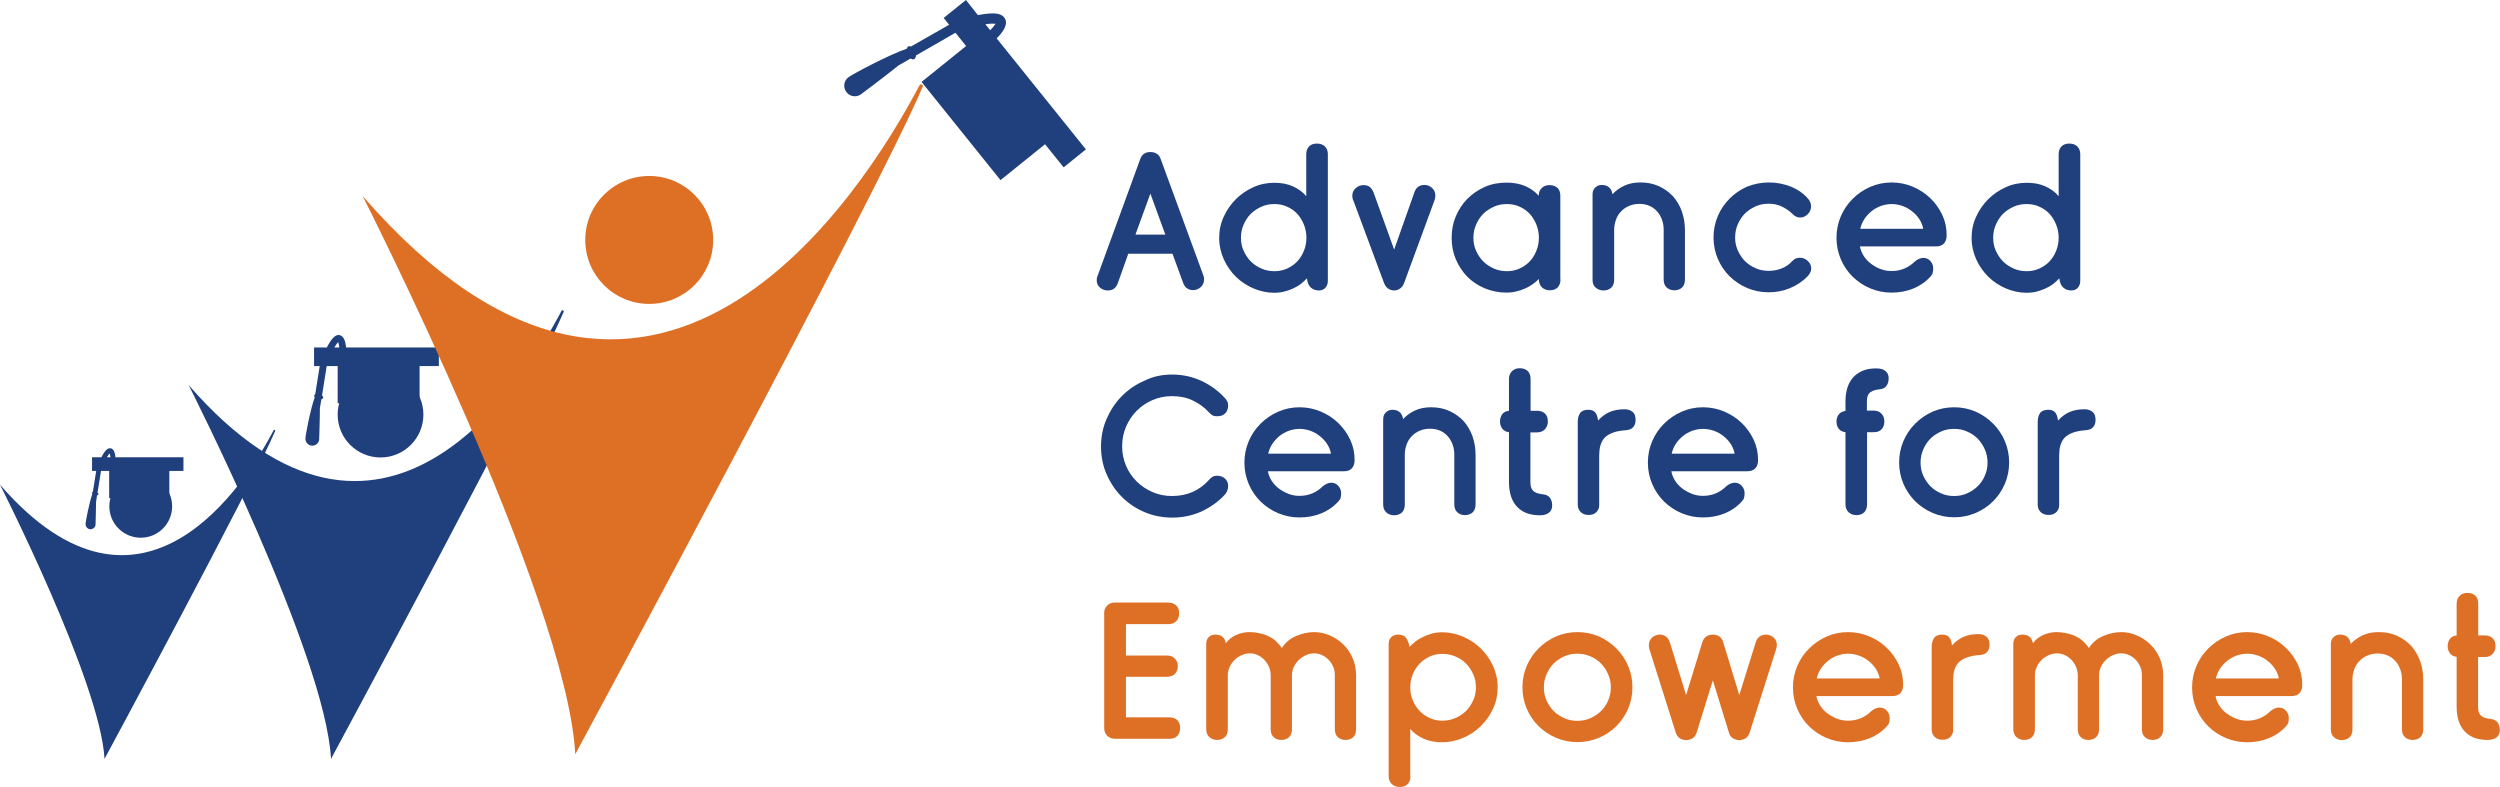
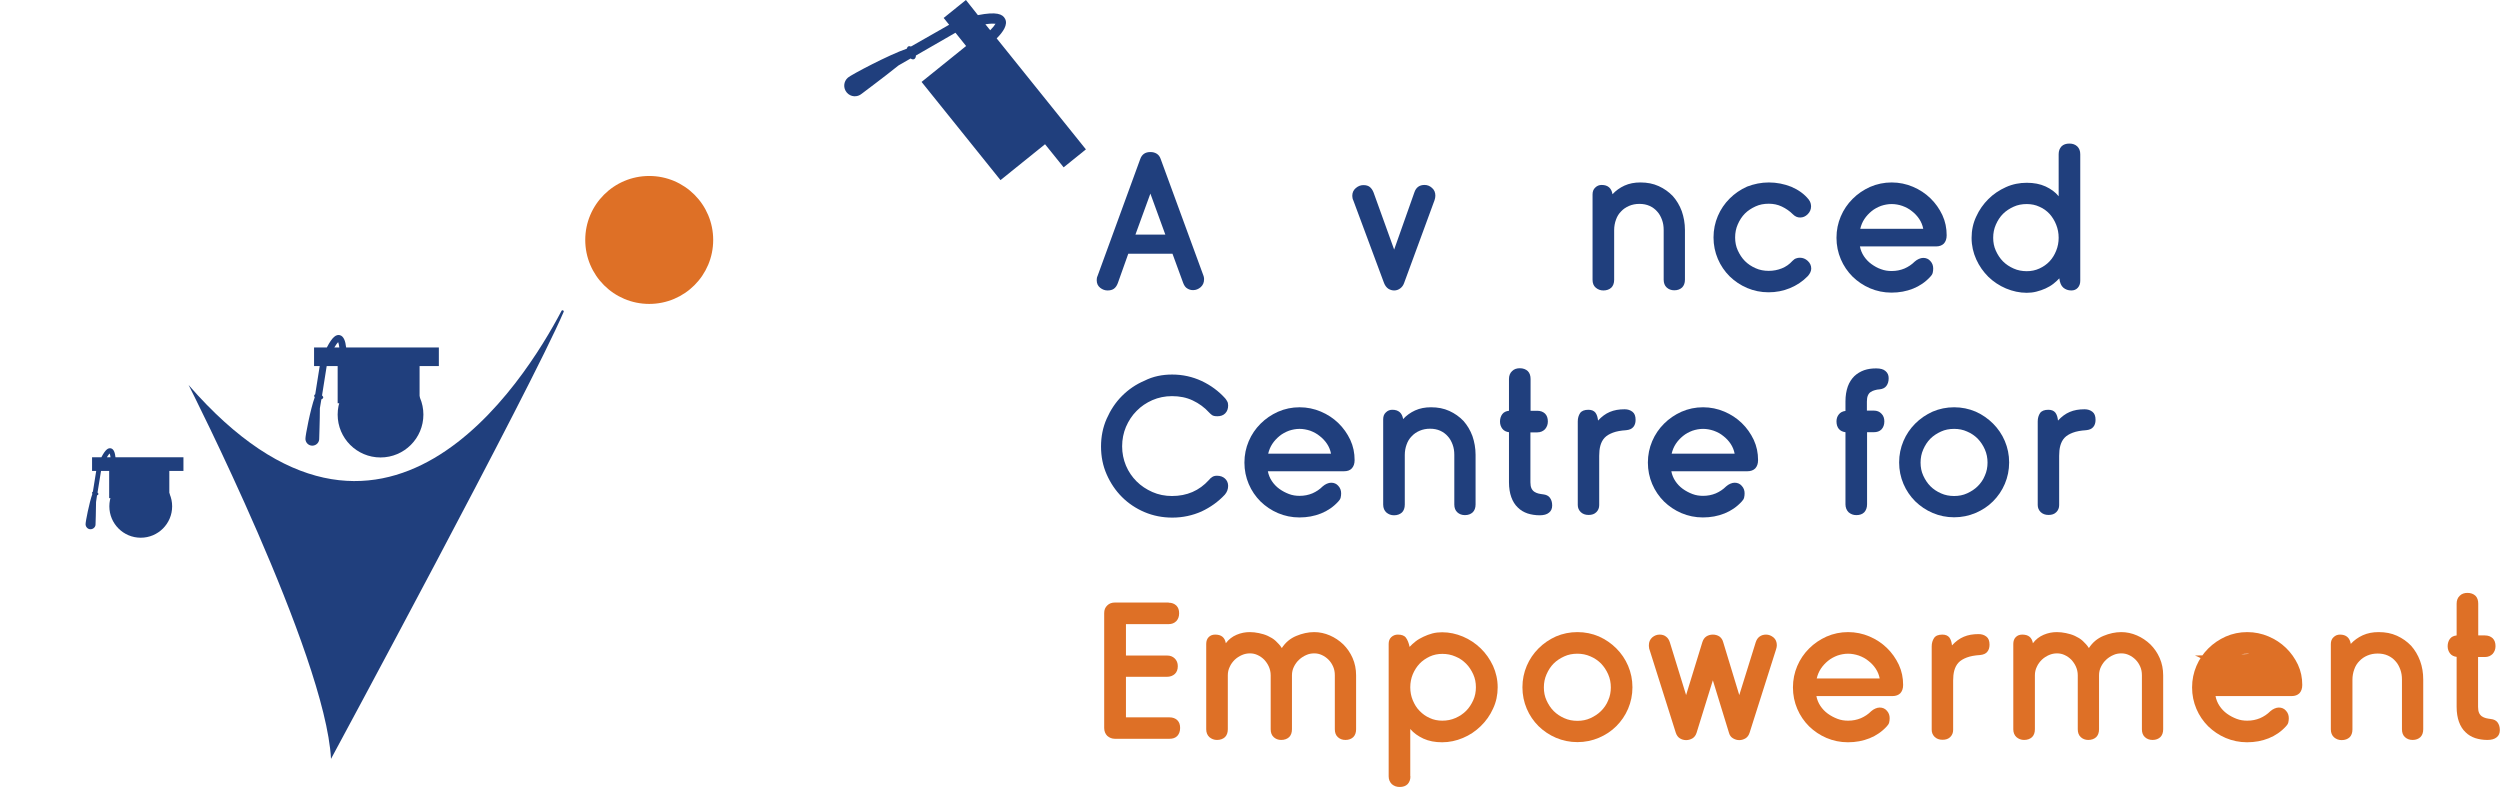
<svg xmlns="http://www.w3.org/2000/svg" version="1.1" x="0px" y="0px" viewBox="0 0 1504.5 473.6" style="enable-background:new 0 0 1504.5 473.6;" xml:space="preserve">
  <style type="text/css">
	.st0{fill:#203F7D;}
	.st1{fill:#DE7026;}
</style>
  <g id="Laag_1">
</g>
  <g id="Laag_2">
    <path class="st0" d="M599.8,23.1c4-4,6.8-8.3,5.1-11.7c-1.5-3-5.2-4.5-16.4-2.3L581.3,0l-13.4,10.8l3.3,4.1l-23,13.1   c-0.5-0.2-1-0.3-1.5-0.1c-0.5,0.2-0.8,0.7-1,1.4c-10.6,3.6-33.3,15.6-35.4,17.4c-2.7,2.3-3,6.3-0.7,9c2.3,2.7,6.3,3,9,0.7   c1.6-1.3,13.2-9.8,22.1-17l7.3-4.2c0.7,0.5,1.5,0.7,2.1,0.4c0.7-0.3,1.1-1.2,1.1-2.2L575,19.7l6.4,8l-26.8,21.6l47.5,59.1   l26.8-21.6l11.2,13.9l13.4-10.8L599.8,23.1z M593,14.6c3.5-0.5,5.2-0.4,6.1-0.3c-0.5,0.9-1.6,2.3-3.2,3.9L593,14.6z" />
    <g>
      <g>
        <path class="st0" d="M113.5,231.7c0,0,82.4,162.1,85.7,225c0,0,120.2-222.8,140-269c0.4-0.8-0.9-1.4-1.3-0.6     c0,0.1-0.1,0.1-0.1,0.2C315.7,229.3,230.5,366.3,113.5,231.7z" />
        <circle class="st0" cx="229" cy="249.5" r="25.8" />
      </g>
      <path class="st0" d="M208.3,209.1c-0.4-3.7-1.4-6.8-3.8-7.4c-2.1-0.5-4.4,0.8-7.8,7.4H189v11.2h3.4l-2.7,17    c-0.3,0.2-0.6,0.4-0.6,0.7c-0.1,0.3,0,0.7,0.3,1.1c-2.5,6.8-5.7,23.2-5.6,25.1c0.1,2.3,2,4.1,4.3,4c2.3-0.1,4.1-2,4-4.3    c0-1.3,0.4-10.7,0.4-18.2l0.9-5.4c0.5-0.1,0.9-0.5,1.1-0.9c0.1-0.5-0.2-1-0.7-1.4l2.8-17.7h6.6v22.4h49.3v-22.4h11.6v-11.2H208.3z     M201.2,209.1c1.2-2,1.9-2.8,2.3-3.2c0.3,0.6,0.5,1.8,0.7,3.2H201.2z" />
    </g>
    <g>
      <g>
-         <path class="st0" d="M0,291.7c0,0,60.4,118.8,62.9,165c0,0,88.1-163.4,102.7-197.3c0.3-0.6-0.6-1-0.9-0.5c0,0.1-0.1,0.1-0.1,0.2     C148.3,290,85.7,390.4,0,291.7z" />
        <circle class="st0" cx="84.7" cy="304.7" r="18.9" />
      </g>
      <path class="st0" d="M69.5,275.2c-0.3-2.7-1-5-2.8-5.4c-1.6-0.3-3.2,0.6-5.7,5.4h-5.6v8.2h2.5l-2,12.5c-0.2,0.1-0.4,0.3-0.5,0.5    c-0.1,0.3,0,0.5,0.2,0.8c-1.8,5-4.2,17-4.1,18.4c0.1,1.7,1.5,3,3.1,2.9c1.7-0.1,3-1.5,2.9-3.1c0-1,0.3-7.8,0.3-13.3l0.6-4    c0.4-0.1,0.7-0.3,0.8-0.6c0.1-0.4-0.1-0.7-0.5-1.1l2.1-13h4.9v16.4h36.2v-16.4h8.5v-8.2H69.5z M64.3,275.2    c0.9-1.4,1.4-2.1,1.7-2.3c0.2,0.5,0.4,1.3,0.5,2.3H64.3z" />
    </g>
    <g>
      <path class="st0" d="M705.6,152.7H679l-6.3,17.7c-0.6,1.6-1.4,2.7-2.4,3.4c-1,0.7-2.3,1-3.8,1c-1.5,0-3-0.5-4.4-1.6    c-1.4-1.1-2.1-2.6-2.1-4.6c0-0.8,0.1-1.7,0.5-2.5l25.7-70.4c1-2.8,3-4.2,6.1-4.2c1.4,0,2.7,0.3,3.8,1c1.1,0.7,1.9,1.7,2.4,3.2    l25.7,70.1c0.1,0.4,0.3,0.8,0.3,1.1c0.1,0.4,0.1,0.8,0.1,1.2c0,2-0.7,3.5-2,4.7c-1.4,1.2-2.9,1.8-4.6,1.8c-1.3,0-2.4-0.3-3.5-1    c-1.1-0.6-1.9-1.8-2.5-3.4L705.6,152.7z M683.3,141.2h18l-9-24.7L683.3,141.2z" />
-       <path class="st0" d="M786.1,92.8c0-2,0.6-3.5,1.7-4.7c1.2-1.2,2.8-1.7,4.8-1.7c2,0,3.5,0.6,4.7,1.7c1.2,1.2,1.8,2.7,1.8,4.7V169    c0,1.7-0.5,3.1-1.5,4.2c-1,1.1-2.3,1.6-3.9,1.6c-1.9,0-3.5-0.6-4.8-1.7c-1.3-1.1-2.1-3-2.4-5.6c-1,1.1-2.2,2.2-3.6,3.3    c-1.4,1.1-3,2-4.7,2.8c-1.7,0.8-3.6,1.4-5.5,1.9c-1.9,0.5-3.9,0.7-5.8,0.7c-4.3,0-8.4-0.9-12.5-2.6c-4-1.7-7.6-4.1-10.6-7    c-3-3-5.5-6.5-7.3-10.5c-1.8-4-2.8-8.3-2.8-12.9c0-4.6,0.9-8.9,2.8-12.9c1.8-4,4.3-7.5,7.3-10.5c3-3,6.6-5.4,10.6-7.2    c4-1.8,8.2-2.6,12.5-2.6s8,0.7,11.3,2.2c3.2,1.5,5.9,3.4,7.9,5.9V92.8z M767,122.8c-2.9,0-5.5,0.5-7.9,1.6    c-2.4,1.1-4.6,2.5-6.4,4.3c-1.8,1.8-3.2,4-4.3,6.5c-1.1,2.5-1.6,5.1-1.6,7.9c0,2.8,0.5,5.4,1.6,7.8c1.1,2.4,2.5,4.6,4.3,6.4    c1.8,1.8,3.9,3.2,6.4,4.3c2.4,1.1,5.1,1.6,7.9,1.6c2.7,0,5.2-0.5,7.6-1.6c2.4-1.1,4.4-2.5,6.1-4.3c1.7-1.8,3-3.9,4-6.4    c1-2.4,1.5-5.1,1.5-7.8c0-2.8-0.5-5.4-1.5-7.9c-1-2.5-2.3-4.6-4-6.5c-1.7-1.8-3.7-3.3-6.1-4.3C772.2,123.3,769.7,122.8,767,122.8z    " />
      <path class="st0" d="M851.2,115.7c1-2.9,3-4.4,6.1-4.4c1.7,0,3.2,0.6,4.5,1.8c1.4,1.2,2,2.8,2,4.7c0,0.9-0.2,1.8-0.5,2.7    L845,170.3c-0.5,1.4-1.3,2.5-2.4,3.3c-1.1,0.8-2.3,1.2-3.6,1.2c-1.3,0-2.5-0.4-3.6-1.1c-1.1-0.8-1.9-1.9-2.5-3.4l-18.4-49.5    c-0.5-1-0.7-2-0.7-2.9c0-2,0.7-3.5,2.1-4.7c1.4-1.2,2.9-1.8,4.6-1.8c1.7,0,2.9,0.4,3.8,1.1c0.9,0.7,1.7,1.8,2.3,3.3l12.4,34.4    L851.2,115.7z" />
-       <path class="st0" d="M939.1,168.2c0,2-0.6,3.6-1.7,4.8c-1.2,1.2-2.8,1.7-4.8,1.7c-1.8,0-3.3-0.6-4.6-1.7c-1.2-1.2-1.9-2.8-1.9-4.8    v-0.3c-1.1,1.1-2.3,2.1-3.7,3.1c-1.4,1-2.9,1.9-4.6,2.6c-1.7,0.8-3.5,1.4-5.4,1.8c-1.9,0.5-3.8,0.7-5.6,0.7    c-4.8,0-9.2-0.9-13.3-2.6c-4.1-1.7-7.6-4.1-10.5-7c-2.9-3-5.2-6.5-6.9-10.5c-1.7-4-2.5-8.3-2.5-12.9c0-4.6,0.8-8.9,2.5-12.9    c1.7-4,4-7.5,6.9-10.5c3-3,6.5-5.4,10.5-7.2c4.1-1.8,8.5-2.6,13.2-2.6c4.2,0,7.9,0.7,11.2,2.1c3.2,1.4,5.9,3.3,8.1,5.8    c0-2,0.6-3.5,1.9-4.7c1.2-1.2,2.8-1.7,4.6-1.7c2,0,3.6,0.6,4.8,1.7c1.2,1.2,1.7,2.7,1.7,4.7V168.2z M906.9,122.8    c-2.9,0-5.5,0.5-7.9,1.6c-2.4,1.1-4.6,2.5-6.4,4.3c-1.8,1.8-3.2,4-4.3,6.5c-1.1,2.5-1.6,5.1-1.6,7.9c0,2.8,0.5,5.4,1.6,7.8    c1.1,2.4,2.5,4.6,4.3,6.4c1.8,1.8,3.9,3.2,6.4,4.3c2.4,1.1,5.1,1.6,7.9,1.6c2.7,0,5.2-0.5,7.6-1.6c2.4-1.1,4.4-2.5,6.1-4.3    c1.7-1.8,3-3.9,4-6.4c1-2.4,1.5-5.1,1.5-7.8c0-2.8-0.5-5.4-1.5-7.9c-1-2.5-2.3-4.6-4-6.5c-1.7-1.8-3.7-3.3-6.1-4.3    C912.1,123.3,909.6,122.8,906.9,122.8z" />
      <path class="st0" d="M963.9,111.3c3.7,0,5.9,1.9,6.5,5.6c2-2.2,4.4-3.9,7.2-5.2c2.9-1.3,6-1.9,9.6-1.9c4.1,0,7.7,0.7,11,2.2    c3.3,1.5,6.1,3.5,8.5,6c2.3,2.6,4.1,5.6,5.4,9.1c1.2,3.5,1.9,7.3,1.9,11.3v29.9c0,2-0.6,3.6-1.7,4.7c-1.2,1.1-2.7,1.7-4.7,1.7    c-1.9,0-3.4-0.6-4.6-1.7c-1.2-1.1-1.8-2.7-1.8-4.7v-29.9c0-2.2-0.3-4.2-1-6.1s-1.6-3.6-2.9-5c-1.2-1.4-2.8-2.6-4.6-3.4    c-1.8-0.8-3.8-1.2-6.1-1.2s-4.3,0.4-6.2,1.2c-1.9,0.8-3.5,1.9-4.8,3.3c-1.4,1.4-2.4,3-3.1,5c-0.7,1.9-1.1,4-1.1,6.3v29.9    c0,2-0.6,3.6-1.7,4.7c-1.2,1.1-2.8,1.7-4.8,1.7c-1.8,0-3.3-0.6-4.6-1.7s-1.9-2.7-1.9-4.7v-51.4c0-1.7,0.5-3.1,1.6-4.1    C961.1,111.8,962.4,111.3,963.9,111.3z" />
      <path class="st0" d="M1064.5,109.8c4.7,0,9.2,0.9,13.5,2.6c4.2,1.8,7.8,4.3,10.5,7.7c0.5,0.7,0.9,1.4,1.1,2.1    c0.2,0.8,0.3,1.4,0.3,2c0,1.8-0.7,3.4-2,4.7c-1.4,1.4-2.9,2-4.6,2c-1.6,0-3-0.6-4.3-1.9c-2-2-4.2-3.5-6.7-4.7    c-2.5-1.2-5.1-1.7-7.9-1.7c-2.9,0-5.5,0.5-7.9,1.6c-2.4,1.1-4.6,2.5-6.4,4.3c-1.8,1.8-3.2,4-4.3,6.5c-1.1,2.5-1.6,5.1-1.6,7.9    c0,2.8,0.5,5.4,1.6,7.8c1.1,2.4,2.5,4.6,4.3,6.4c1.8,1.8,3.9,3.2,6.4,4.3c2.4,1.1,5.1,1.6,7.9,1.6c2.8,0,5.4-0.5,7.9-1.5    s4.6-2.5,6.4-4.5c0.8-0.8,1.5-1.3,2.2-1.5c0.7-0.3,1.5-0.4,2.3-0.4c1.7,0,3.3,0.6,4.7,1.9c1.4,1.3,2.1,2.8,2.1,4.6    c0,1.5-0.7,3-2,4.5c-3.1,3.2-6.7,5.6-10.8,7.3c-4.1,1.7-8.4,2.5-12.9,2.5c-4.6,0-8.9-0.9-12.9-2.6c-4-1.7-7.5-4.1-10.5-7    c-3-3-5.4-6.5-7.1-10.5c-1.7-4-2.6-8.3-2.6-12.9c0-4.6,0.9-8.9,2.6-12.9c1.7-4,4.1-7.5,7.1-10.5c3-3,6.5-5.4,10.5-7.2    C1055.6,110.7,1059.9,109.8,1064.5,109.8z" />
      <path class="st0" d="M1138.4,109.8c4.5,0,8.8,0.9,12.8,2.6c4,1.7,7.5,4,10.5,6.9c3,2.9,5.4,6.3,7.2,10.1c1.8,3.9,2.6,7.9,2.6,12.2    c0,2.2-0.6,3.8-1.7,5c-1.1,1.1-2.7,1.7-4.7,1.7h-45.8c0.4,2.1,1.2,4.1,2.4,5.9c1.2,1.8,2.7,3.4,4.5,4.7c1.8,1.3,3.7,2.4,5.8,3.1    c2.1,0.8,4.2,1.1,6.4,1.1c2.8,0,5.3-0.5,7.7-1.5c2.3-1,4.4-2.4,6.2-4.2c0.8-0.7,1.6-1.2,2.5-1.6c0.9-0.4,1.8-0.6,2.6-0.6    c1.7,0,3.2,0.6,4.3,1.9c1.2,1.3,1.7,2.8,1.7,4.5c0,0.9-0.1,1.8-0.3,2.6c-0.2,0.8-0.7,1.6-1.4,2.3c-2.9,3.2-6.4,5.6-10.4,7.2    c-4,1.6-8.3,2.4-13,2.4c-4.6,0-8.9-0.9-12.9-2.6c-4-1.7-7.5-4.1-10.5-7c-3-3-5.4-6.5-7.1-10.5c-1.7-4-2.6-8.3-2.6-12.9    c0-4.6,0.9-8.9,2.6-12.9c1.7-4,4.1-7.5,7.1-10.5c3-3,6.5-5.4,10.5-7.2C1129.5,110.7,1133.9,109.8,1138.4,109.8z M1138.4,122.8    c-2.2,0-4.3,0.4-6.4,1.1c-2.1,0.8-4,1.8-5.7,3.2c-1.7,1.4-3.1,2.9-4.3,4.7c-1.2,1.8-2,3.8-2.5,5.9h37.9c-0.4-2.1-1.2-4.1-2.4-5.9    c-1.2-1.8-2.7-3.4-4.4-4.7c-1.7-1.4-3.6-2.4-5.8-3.2C1142.8,123.2,1140.6,122.8,1138.4,122.8z" />
      <path class="st0" d="M1238.9,92.8c0-2,0.6-3.5,1.7-4.7c1.2-1.2,2.8-1.7,4.8-1.7c2,0,3.5,0.6,4.7,1.7c1.2,1.2,1.8,2.7,1.8,4.7V169    c0,1.7-0.5,3.1-1.5,4.2s-2.3,1.6-3.9,1.6c-1.9,0-3.5-0.6-4.8-1.7c-1.3-1.1-2.1-3-2.4-5.6c-1,1.1-2.2,2.2-3.6,3.3    c-1.4,1.1-3,2-4.7,2.8c-1.7,0.8-3.6,1.4-5.5,1.9c-1.9,0.5-3.9,0.7-5.8,0.7c-4.3,0-8.4-0.9-12.5-2.6c-4-1.7-7.6-4.1-10.6-7    c-3-3-5.5-6.5-7.3-10.5c-1.8-4-2.8-8.3-2.8-12.9c0-4.6,0.9-8.9,2.8-12.9c1.8-4,4.3-7.5,7.3-10.5c3-3,6.6-5.4,10.6-7.2    c4-1.8,8.2-2.6,12.5-2.6s8,0.7,11.3,2.2c3.2,1.5,5.9,3.4,7.9,5.9V92.8z M1219.7,122.8c-2.9,0-5.5,0.5-7.9,1.6    c-2.4,1.1-4.6,2.5-6.4,4.3c-1.8,1.8-3.2,4-4.3,6.5c-1.1,2.5-1.6,5.1-1.6,7.9c0,2.8,0.5,5.4,1.6,7.8c1.1,2.4,2.5,4.6,4.3,6.4    c1.8,1.8,3.9,3.2,6.4,4.3c2.4,1.1,5.1,1.6,7.9,1.6c2.7,0,5.2-0.5,7.6-1.6c2.4-1.1,4.4-2.5,6.1-4.3c1.7-1.8,3-3.9,4-6.4    c1-2.4,1.5-5.1,1.5-7.8c0-2.8-0.5-5.4-1.5-7.9c-1-2.5-2.3-4.6-4-6.5c-1.7-1.8-3.7-3.3-6.1-4.3    C1225,123.3,1222.4,122.8,1219.7,122.8z" />
      <path class="st0" d="M705.4,225.4c6.3,0,12.2,1.3,17.8,3.9c5.5,2.6,10.2,6.1,14.1,10.4c0.5,0.6,0.9,1.2,1.2,1.8    c0.4,0.6,0.6,1.4,0.6,2.5c0,2-0.6,3.6-1.8,4.8c-1.2,1.2-2.8,1.7-4.7,1.7c-1.4,0-2.5-0.2-3.2-0.7c-0.7-0.5-1.2-1-1.6-1.4    c-2.9-3.2-6.2-5.6-10-7.4c-3.8-1.8-7.9-2.6-12.5-2.6c-4.2,0-8.1,0.8-11.8,2.4c-3.6,1.6-6.8,3.7-9.5,6.5c-2.7,2.7-4.8,5.9-6.4,9.6    c-1.5,3.6-2.3,7.5-2.3,11.7c0,4.1,0.8,8,2.3,11.6c1.5,3.6,3.7,6.8,6.4,9.5c2.7,2.7,5.9,4.8,9.5,6.4c3.6,1.6,7.6,2.4,11.8,2.4    c4.5,0,8.6-0.8,12.3-2.4c3.7-1.6,7-4,9.9-7.2c0.6-0.8,1.3-1.4,2.1-1.9c0.8-0.5,1.7-0.7,2.8-0.7c2,0,3.6,0.6,4.8,1.7    s1.9,2.6,1.9,4.4c0,2-0.7,3.8-2,5.3c-4,4.3-8.7,7.6-14,10.1c-5.4,2.4-11.3,3.7-17.6,3.7c-5.9,0-11.5-1.1-16.7-3.3    c-5.2-2.2-9.8-5.3-13.6-9.1c-3.9-3.9-6.9-8.4-9.2-13.6c-2.3-5.2-3.4-10.8-3.4-16.8c0-5.9,1.1-11.5,3.4-16.7    c2.3-5.2,5.3-9.8,9.2-13.7c3.9-3.9,8.4-7,13.6-9.2C693.9,226.5,699.5,225.4,705.4,225.4z" />
      <path class="st0" d="M782.1,245.1c4.5,0,8.8,0.9,12.8,2.6c4,1.7,7.5,4,10.5,6.9c3,2.9,5.4,6.3,7.2,10.1c1.8,3.9,2.6,7.9,2.6,12.2    c0,2.2-0.6,3.8-1.7,5s-2.7,1.7-4.7,1.7H763c0.4,2.1,1.2,4.1,2.4,5.9c1.2,1.8,2.7,3.4,4.5,4.7c1.8,1.3,3.7,2.3,5.8,3.1    c2.1,0.8,4.2,1.1,6.4,1.1c2.8,0,5.3-0.5,7.7-1.5c2.3-1,4.4-2.4,6.2-4.2c0.8-0.7,1.6-1.2,2.5-1.6c0.9-0.4,1.8-0.6,2.6-0.6    c1.7,0,3.2,0.6,4.3,1.9c1.2,1.3,1.7,2.8,1.7,4.5c0,0.9-0.1,1.8-0.3,2.6c-0.2,0.8-0.7,1.6-1.4,2.3c-2.9,3.2-6.4,5.6-10.4,7.2    c-4,1.6-8.3,2.4-13,2.4c-4.6,0-8.9-0.9-12.9-2.6c-4-1.7-7.5-4.1-10.5-7c-3-3-5.4-6.5-7.1-10.5c-1.7-4-2.6-8.3-2.6-12.9    c0-4.6,0.9-8.9,2.6-12.9c1.7-4,4.1-7.5,7.1-10.5c3-3,6.5-5.4,10.5-7.2C773.2,246,777.5,245.1,782.1,245.1z M782.1,258.1    c-2.2,0-4.3,0.4-6.4,1.1c-2.1,0.8-4,1.8-5.7,3.2c-1.7,1.4-3.1,2.9-4.3,4.7c-1.2,1.8-2,3.8-2.5,5.9H801c-0.4-2.1-1.2-4.1-2.4-5.9    c-1.2-1.8-2.7-3.4-4.4-4.7c-1.7-1.4-3.6-2.4-5.7-3.2C786.4,258.5,784.2,258.1,782.1,258.1z" />
      <path class="st0" d="M837.9,246.6c3.7,0,5.9,1.9,6.5,5.6c2-2.2,4.4-3.9,7.2-5.2c2.9-1.3,6-1.9,9.6-1.9c4.1,0,7.7,0.7,11,2.2    c3.3,1.5,6.1,3.5,8.5,6c2.3,2.6,4.1,5.6,5.4,9.1c1.2,3.5,1.9,7.3,1.9,11.3v29.9c0,2-0.6,3.6-1.7,4.7c-1.2,1.1-2.7,1.7-4.7,1.7    c-1.9,0-3.4-0.6-4.6-1.7c-1.2-1.1-1.8-2.7-1.8-4.7v-29.9c0-2.2-0.3-4.2-1-6.1c-0.7-1.9-1.6-3.6-2.9-5c-1.2-1.4-2.8-2.6-4.6-3.4    c-1.8-0.8-3.8-1.2-6.1-1.2c-2.3,0-4.3,0.4-6.2,1.2c-1.9,0.8-3.5,1.9-4.8,3.3c-1.4,1.4-2.4,3-3.1,5c-0.7,1.9-1.1,4-1.1,6.3v29.9    c0,2-0.6,3.6-1.7,4.7c-1.2,1.1-2.8,1.7-4.8,1.7c-1.8,0-3.3-0.6-4.6-1.7c-1.2-1.1-1.9-2.7-1.9-4.7v-51.4c0-1.7,0.5-3.1,1.6-4.1    C835.1,247.1,836.4,246.6,837.9,246.6z" />
      <path class="st0" d="M921,247.2h4.1c2,0,3.5,0.6,4.7,1.7c1.2,1.2,1.7,2.8,1.7,4.8c0,1.8-0.6,3.3-1.7,4.6c-1.2,1.2-2.7,1.9-4.7,1.9    H921v30c0,1.5,0.2,2.7,0.6,3.6c0.4,0.9,1,1.6,1.7,2.1c0.8,0.5,1.6,0.9,2.5,1.1s1.9,0.4,2.9,0.5c1.7,0.2,3.1,0.8,4,2    c0.9,1.2,1.4,2.7,1.4,4.7c0,1.8-0.6,3.3-1.9,4.3c-1.3,1.1-3.2,1.6-5.6,1.6c-2.6,0-5.1-0.4-7.3-1.1c-2.3-0.8-4.2-1.9-5.9-3.6    c-1.7-1.6-3-3.7-3.9-6.2c-0.9-2.5-1.4-5.5-1.4-9v-30.1c-1.7-0.2-3.1-0.9-4-2.1c-0.9-1.2-1.4-2.6-1.4-4.3c0-1.8,0.5-3.3,1.4-4.5    c0.9-1.2,2.3-1.8,4-2v-19.1c0-2,0.6-3.6,1.9-4.8c1.2-1.2,2.8-1.7,4.6-1.7c2,0,3.6,0.6,4.8,1.7c1.2,1.2,1.7,2.8,1.7,4.8V247.2z" />
      <path class="st0" d="M955.9,246.6c1.9,0,3.3,0.6,4.2,1.7c0.9,1.2,1.4,2.8,1.6,4.8c2.2-2.4,4.5-4.1,7.1-5.2    c2.6-1.1,5.5-1.6,8.9-1.6c1.9,0,3.4,0.5,4.7,1.5s1.9,2.6,1.9,4.9c0,1.8-0.5,3.3-1.4,4.3c-0.9,1.1-2.3,1.7-4.3,1.9    c-3.2,0.2-5.9,0.7-8,1.5c-2.1,0.8-3.8,1.8-5,3.1c-1.2,1.3-2,2.9-2.5,4.7c-0.5,1.8-0.7,3.9-0.7,6.1v29.7c0,1.7-0.6,3.1-1.7,4.2    c-1.2,1.2-2.7,1.7-4.7,1.7c-2,0-3.5-0.6-4.7-1.7c-1.2-1.2-1.8-2.6-1.8-4.3v-50.3c0-2,0.5-3.6,1.4-5    C951.8,247.3,953.5,246.6,955.9,246.6z" />
      <path class="st0" d="M1024.9,245.1c4.5,0,8.8,0.9,12.8,2.6c4,1.7,7.5,4,10.5,6.9c3,2.9,5.4,6.3,7.2,10.1c1.8,3.9,2.6,7.9,2.6,12.2    c0,2.2-0.6,3.8-1.7,5c-1.1,1.1-2.7,1.7-4.7,1.7h-45.8c0.4,2.1,1.2,4.1,2.4,5.9c1.2,1.8,2.7,3.4,4.5,4.7c1.8,1.3,3.7,2.3,5.8,3.1    c2.1,0.8,4.2,1.1,6.4,1.1c2.8,0,5.3-0.5,7.7-1.5c2.3-1,4.4-2.4,6.2-4.2c0.8-0.7,1.6-1.2,2.5-1.6c0.9-0.4,1.8-0.6,2.6-0.6    c1.7,0,3.2,0.6,4.3,1.9c1.2,1.3,1.7,2.8,1.7,4.5c0,0.9-0.1,1.8-0.3,2.6c-0.2,0.8-0.7,1.6-1.4,2.3c-2.9,3.2-6.4,5.6-10.4,7.2    c-4,1.6-8.3,2.4-13,2.4c-4.6,0-8.9-0.9-12.9-2.6c-4-1.7-7.5-4.1-10.5-7c-3-3-5.4-6.5-7.1-10.5c-1.7-4-2.6-8.3-2.6-12.9    c0-4.6,0.9-8.9,2.6-12.9c1.7-4,4.1-7.5,7.1-10.5c3-3,6.5-5.4,10.5-7.2C1016,246,1020.3,245.1,1024.9,245.1z M1024.9,258.1    c-2.2,0-4.3,0.4-6.4,1.1c-2.1,0.8-4,1.8-5.7,3.2c-1.7,1.4-3.1,2.9-4.3,4.7c-1.2,1.8-2,3.8-2.5,5.9h37.9c-0.4-2.1-1.2-4.1-2.4-5.9    c-1.2-1.8-2.7-3.4-4.4-4.7c-1.7-1.4-3.6-2.4-5.8-3.2C1029.2,258.5,1027.1,258.1,1024.9,258.1z" />
      <path class="st0" d="M1123.6,260.1v43.4c0,2-0.6,3.6-1.7,4.8c-1.2,1.2-2.8,1.7-4.8,1.7c-1.8,0-3.3-0.6-4.6-1.7    c-1.2-1.2-1.9-2.8-1.9-4.8v-43.4c-1.7-0.2-3.1-0.9-4-2c-0.9-1.1-1.4-2.6-1.4-4.5c0-1.7,0.5-3.1,1.4-4.2c0.9-1.2,2.3-1.9,4-2.1    v-5.7c0-3.5,0.5-6.4,1.4-9c0.9-2.5,2.3-4.6,3.9-6.2c1.7-1.6,3.7-2.8,5.9-3.6c2.3-0.8,4.7-1.1,7.3-1.1c2.5,0,4.4,0.5,5.6,1.6    c1.3,1.1,1.9,2.5,1.9,4.3c0,2-0.5,3.5-1.4,4.7c-0.9,1.2-2.3,1.8-4,2c-1.1,0.1-2,0.2-2.9,0.5c-0.9,0.2-1.7,0.6-2.5,1.1    c-0.8,0.5-1.3,1.2-1.7,2.1c-0.4,0.9-0.6,2.1-0.6,3.6v5.5h4.1c2,0,3.5,0.6,4.7,1.9c1.2,1.2,1.7,2.8,1.7,4.6c0,2-0.6,3.6-1.7,4.8    c-1.2,1.2-2.7,1.7-4.7,1.7H1123.6z" />
      <path class="st0" d="M1176,245.1c4.6,0,8.9,0.9,12.9,2.6c4,1.8,7.5,4.2,10.5,7.2c3,3,5.4,6.5,7.1,10.5c1.7,4,2.6,8.3,2.6,12.9    c0,4.6-0.9,8.9-2.6,12.9c-1.7,4-4.1,7.5-7.1,10.5c-3,3-6.5,5.3-10.5,7c-4,1.7-8.3,2.6-12.9,2.6c-4.6,0-8.9-0.9-12.9-2.6    c-4-1.7-7.5-4.1-10.5-7c-3-3-5.4-6.5-7.1-10.5c-1.7-4-2.6-8.3-2.6-12.9c0-4.6,0.9-8.9,2.6-12.9c1.7-4,4.1-7.5,7.1-10.5    c3-3,6.5-5.4,10.5-7.2C1167.1,246,1171.4,245.1,1176,245.1z M1176,258.1c-2.9,0-5.5,0.5-7.9,1.6c-2.4,1.1-4.6,2.5-6.4,4.3    c-1.8,1.8-3.2,4-4.3,6.5c-1.1,2.5-1.6,5.1-1.6,7.9c0,2.8,0.5,5.4,1.6,7.8c1.1,2.4,2.5,4.6,4.3,6.4c1.8,1.8,3.9,3.2,6.4,4.3    c2.4,1.1,5.1,1.6,7.9,1.6c2.8,0,5.4-0.5,7.8-1.6c2.4-1.1,4.6-2.5,6.4-4.3c1.8-1.8,3.3-3.9,4.3-6.4c1.1-2.4,1.6-5.1,1.6-7.8    c0-2.8-0.5-5.4-1.6-7.9c-1.1-2.5-2.5-4.6-4.3-6.5c-1.8-1.8-4-3.3-6.4-4.3C1181.4,258.6,1178.8,258.1,1176,258.1z" />
      <path class="st0" d="M1232.7,246.6c1.9,0,3.3,0.6,4.2,1.7c0.9,1.2,1.4,2.8,1.6,4.8c2.2-2.4,4.5-4.1,7.1-5.2    c2.6-1.1,5.5-1.6,8.9-1.6c1.9,0,3.4,0.5,4.7,1.5s1.9,2.6,1.9,4.9c0,1.8-0.5,3.3-1.4,4.3c-0.9,1.1-2.3,1.7-4.3,1.9    c-3.2,0.2-5.9,0.7-8,1.5c-2.1,0.8-3.8,1.8-5,3.1c-1.2,1.3-2,2.9-2.5,4.7c-0.5,1.8-0.7,3.9-0.7,6.1v29.7c0,1.7-0.6,3.1-1.7,4.2    c-1.2,1.2-2.7,1.7-4.7,1.7c-2,0-3.5-0.6-4.7-1.7c-1.2-1.2-1.8-2.6-1.8-4.3v-50.3c0-2,0.5-3.6,1.4-5    C1228.6,247.3,1230.3,246.6,1232.7,246.6z" />
      <path class="st1" d="M703.3,362.7c1.9,0,3.4,0.6,4.6,1.7c1.2,1.2,1.7,2.7,1.7,4.7c0,2-0.6,3.5-1.7,4.7c-1.2,1.2-2.7,1.8-4.6,1.8    h-25.7v18.9h24.7c2,0,3.5,0.6,4.7,1.8c1.2,1.2,1.8,2.7,1.8,4.6c0,2-0.6,3.6-1.8,4.7c-1.2,1.1-2.8,1.7-4.7,1.7h-24.7v24.4h26.2    c2,0,3.5,0.6,4.7,1.7c1.2,1.2,1.7,2.7,1.7,4.7c0,2-0.6,3.6-1.7,4.8c-1.2,1.2-2.7,1.7-4.7,1.7H671c-1.8,0-3.3-0.6-4.6-1.7    c-1.2-1.2-1.9-2.8-1.9-4.8v-69.1c0-2,0.6-3.5,1.9-4.7c1.2-1.2,2.8-1.7,4.6-1.7H703.3z" />
      <path class="st1" d="M738.9,438.9c0,2-0.6,3.6-1.7,4.7c-1.2,1.1-2.8,1.7-4.8,1.7c-1.8,0-3.3-0.6-4.6-1.7c-1.2-1.1-1.9-2.7-1.9-4.7    v-51.4c0-1.7,0.5-3.1,1.5-4.1c1-1,2.3-1.5,3.9-1.5c3.7,0,5.8,1.7,6.4,5.2c1.7-2.3,3.9-4,6.5-5.1c2.6-1.1,5.2-1.6,7.9-1.6    c1.8,0,3.6,0.2,5.5,0.6c1.9,0.4,3.7,0.9,5.4,1.7c1.7,0.8,3.3,1.7,4.7,3s2.7,2.7,3.7,4.3c2.2-3.4,5.1-5.8,8.7-7.3    c3.6-1.5,7.2-2.3,10.8-2.3c3.2,0,6.4,0.7,9.4,2c3,1.3,5.7,3.1,8.1,5.4c2.3,2.3,4.2,5,5.6,8.2c1.4,3.2,2.1,6.7,2.1,10.4v32.5    c0,2-0.6,3.6-1.7,4.7c-1.2,1.1-2.7,1.7-4.7,1.7c-1.9,0-3.4-0.6-4.6-1.7c-1.2-1.1-1.8-2.7-1.8-4.7v-32.5c0-1.9-0.3-3.6-1-5.2    c-0.7-1.6-1.6-3-2.8-4.2c-1.2-1.2-2.5-2.1-4-2.8c-1.5-0.7-3-1-4.6-1c-1.7,0-3.3,0.3-4.8,1c-1.6,0.7-3,1.6-4.3,2.8    c-1.3,1.2-2.3,2.6-3.1,4.2c-0.8,1.6-1.2,3.3-1.2,5.2v32.5c0,2-0.6,3.6-1.7,4.7c-1.2,1.1-2.8,1.7-4.8,1.7c-1.8,0-3.3-0.6-4.5-1.7    c-1.2-1.1-1.8-2.7-1.8-4.7v-32.5c0-1.9-0.4-3.6-1.1-5.2c-0.7-1.6-1.7-3-2.8-4.2c-1.2-1.2-2.5-2.1-4-2.8c-1.5-0.7-3-1-4.6-1    c-1.6,0-3.2,0.3-4.8,1c-1.6,0.7-3,1.6-4.3,2.8c-1.2,1.2-2.3,2.6-3,4.2c-0.8,1.6-1.2,3.3-1.2,5.2V438.9z" />
      <path class="st1" d="M848.8,467.2c0,2-0.6,3.5-1.7,4.7c-1.2,1.2-2.8,1.7-4.8,1.7c-1.9,0-3.4-0.6-4.7-1.7c-1.2-1.2-1.9-2.7-1.9-4.7    v-79.7c0-1.7,0.5-3.1,1.6-4.1c1.1-1,2.4-1.5,3.9-1.5c2.3,0,4,0.6,4.9,1.9c0.9,1.2,1.7,3.1,2.2,5.5c1-1.1,2.2-2.2,3.6-3.3    c1.4-1.1,3-2,4.7-2.8c1.7-0.8,3.5-1.5,5.4-2c1.9-0.5,3.9-0.7,5.9-0.7c4.3,0,8.4,0.9,12.5,2.6c4,1.7,7.6,4.1,10.7,7.1    c3.1,3,5.5,6.5,7.4,10.5c1.8,4,2.8,8.3,2.8,12.9c0,4.6-0.9,8.9-2.8,12.9c-1.8,4-4.3,7.5-7.4,10.5c-3.1,3-6.6,5.4-10.7,7.1    c-4,1.7-8.2,2.6-12.5,2.6s-8-0.7-11.3-2.2c-3.2-1.5-5.9-3.4-7.9-5.8V467.2z M868,433.7c2.8,0,5.4-0.5,7.9-1.6    c2.5-1.1,4.6-2.5,6.4-4.3c1.8-1.8,3.2-4,4.3-6.4c1.1-2.4,1.6-5.1,1.6-7.8c0-2.8-0.5-5.4-1.6-7.8c-1.1-2.4-2.5-4.6-4.3-6.4    c-1.8-1.8-3.9-3.3-6.4-4.3c-2.5-1.1-5.1-1.6-7.9-1.6c-2.7,0-5.2,0.5-7.6,1.6c-2.3,1.1-4.4,2.5-6.1,4.3c-1.7,1.8-3.1,4-4.1,6.4    c-1,2.4-1.5,5.1-1.5,7.8c0,2.8,0.5,5.4,1.5,7.8c1,2.4,2.3,4.6,4.1,6.4c1.7,1.8,3.8,3.3,6.1,4.3C862.7,433.2,865.3,433.7,868,433.7    z" />
      <path class="st1" d="M949.3,380.4c4.6,0,8.9,0.9,12.9,2.6c4,1.8,7.5,4.2,10.5,7.2c3,3,5.4,6.5,7.1,10.5c1.7,4,2.6,8.3,2.6,12.9    c0,4.6-0.9,8.9-2.6,12.9c-1.7,4-4.1,7.5-7.1,10.5c-3,3-6.5,5.3-10.5,7c-4,1.7-8.3,2.6-12.9,2.6c-4.6,0-8.9-0.9-12.9-2.6    c-4-1.7-7.5-4.1-10.5-7c-3-3-5.4-6.5-7.1-10.5c-1.7-4-2.6-8.3-2.6-12.9c0-4.6,0.9-8.9,2.6-12.9c1.7-4,4.1-7.5,7.1-10.5    c3-3,6.5-5.4,10.5-7.2C940.4,381.3,944.7,380.4,949.3,380.4z M949.3,393.4c-2.9,0-5.5,0.5-7.9,1.6c-2.4,1.1-4.6,2.5-6.4,4.3    c-1.8,1.8-3.2,4-4.3,6.5c-1.1,2.5-1.6,5.1-1.6,7.9c0,2.8,0.5,5.4,1.6,7.8c1.1,2.4,2.5,4.6,4.3,6.4s3.9,3.2,6.4,4.3    c2.4,1.1,5.1,1.6,7.9,1.6c2.8,0,5.4-0.5,7.8-1.6c2.4-1.1,4.6-2.5,6.4-4.3c1.8-1.8,3.3-3.9,4.3-6.4c1.1-2.4,1.6-5.1,1.6-7.8    c0-2.8-0.5-5.4-1.6-7.9s-2.5-4.6-4.3-6.5c-1.8-1.8-4-3.3-6.4-4.3C954.6,393.9,952,393.4,949.3,393.4z" />
      <path class="st1" d="M1030.8,381.9c1.5,0,2.8,0.4,3.9,1.1c1.1,0.8,1.9,1.9,2.3,3.4l9.7,31.9l9.9-31.8c0.5-1.5,1.2-2.6,2.3-3.4    c1.1-0.8,2.4-1.2,3.9-1.2c1.7,0,3.1,0.6,4.5,1.7c1.3,1.1,2,2.7,2,4.7c0,0.8-0.2,1.7-0.5,2.6l-15.9,50.1c-0.5,1.5-1.3,2.6-2.4,3.3    c-1.2,0.7-2.4,1.1-3.8,1.1s-2.6-0.4-3.8-1.1c-1.2-0.7-2-1.8-2.4-3.3l-9.7-31.6L1021,441c-0.5,1.5-1.3,2.6-2.4,3.3    c-1.2,0.7-2.5,1.1-3.9,1.1c-1.4,0-2.7-0.4-3.8-1.1c-1.1-0.7-1.9-1.8-2.4-3.3L992.7,391c-0.2-0.5-0.3-0.9-0.3-1.4    c-0.1-0.5-0.1-0.9-0.1-1.3c0-2,0.7-3.5,2-4.7c1.4-1.2,2.9-1.7,4.5-1.7c1.5,0,2.8,0.4,3.8,1.2c1.1,0.8,1.8,1.9,2.3,3.4l9.8,31.8    l9.8-31.9c0.5-1.5,1.2-2.6,2.4-3.4C1028,382.3,1029.3,381.9,1030.8,381.9z" />
      <path class="st1" d="M1112.2,380.4c4.5,0,8.8,0.9,12.8,2.6c4,1.7,7.5,4,10.5,6.9c3,2.9,5.4,6.3,7.2,10.1c1.8,3.9,2.6,7.9,2.6,12.2    c0,2.2-0.6,3.8-1.7,5c-1.1,1.1-2.7,1.7-4.7,1.7h-45.8c0.4,2.1,1.2,4.1,2.4,5.9c1.2,1.8,2.7,3.4,4.5,4.7c1.8,1.3,3.7,2.3,5.8,3.1    c2.1,0.8,4.2,1.1,6.4,1.1c2.8,0,5.3-0.5,7.7-1.5c2.3-1,4.4-2.4,6.2-4.2c0.8-0.7,1.6-1.2,2.5-1.6c0.9-0.4,1.8-0.6,2.6-0.6    c1.7,0,3.2,0.6,4.3,1.9c1.2,1.3,1.7,2.8,1.7,4.5c0,0.9-0.1,1.8-0.3,2.6c-0.2,0.8-0.7,1.6-1.4,2.3c-2.9,3.2-6.4,5.6-10.4,7.2    c-4,1.6-8.3,2.4-13,2.4c-4.6,0-8.9-0.9-12.9-2.6c-4-1.7-7.5-4.1-10.5-7c-3-3-5.4-6.5-7.1-10.5c-1.7-4-2.6-8.3-2.6-12.9    c0-4.6,0.9-8.9,2.6-12.9c1.7-4,4.1-7.5,7.1-10.5c3-3,6.5-5.4,10.5-7.2C1103.3,381.3,1107.6,380.4,1112.2,380.4z M1112.2,393.4    c-2.2,0-4.3,0.4-6.4,1.1c-2.1,0.8-4,1.8-5.7,3.2s-3.1,2.9-4.3,4.7c-1.2,1.8-2,3.8-2.5,5.9h37.9c-0.4-2.1-1.2-4.1-2.4-5.9    c-1.2-1.8-2.7-3.4-4.4-4.7c-1.7-1.4-3.6-2.4-5.8-3.2C1116.5,393.8,1114.3,393.4,1112.2,393.4z" />
      <path class="st1" d="M1168.9,381.9c1.9,0,3.3,0.6,4.2,1.7c0.9,1.2,1.4,2.8,1.6,4.8c2.2-2.4,4.5-4.1,7.1-5.2    c2.6-1.1,5.5-1.6,8.9-1.6c1.9,0,3.4,0.5,4.7,1.5s1.9,2.6,1.9,4.9c0,1.8-0.5,3.3-1.4,4.3c-0.9,1.1-2.3,1.7-4.3,1.9    c-3.2,0.2-5.9,0.7-8,1.5c-2.1,0.8-3.8,1.8-5,3.1c-1.2,1.3-2,2.9-2.5,4.7c-0.5,1.8-0.7,3.9-0.7,6.1v29.7c0,1.7-0.6,3.1-1.7,4.2    c-1.2,1.2-2.7,1.7-4.7,1.7c-2,0-3.5-0.6-4.7-1.7c-1.2-1.2-1.8-2.6-1.8-4.3V389c0-2,0.5-3.6,1.4-5    C1164.8,382.6,1166.5,381.9,1168.9,381.9z" />
      <path class="st1" d="M1224.6,438.9c0,2-0.6,3.6-1.7,4.7c-1.2,1.1-2.8,1.7-4.8,1.7c-1.8,0-3.3-0.6-4.6-1.7    c-1.2-1.1-1.9-2.7-1.9-4.7v-51.4c0-1.7,0.5-3.1,1.5-4.1c1-1,2.3-1.5,3.9-1.5c3.7,0,5.8,1.7,6.4,5.2c1.7-2.3,3.9-4,6.5-5.1    c2.6-1.1,5.2-1.6,7.9-1.6c1.8,0,3.6,0.2,5.5,0.6c1.9,0.4,3.7,0.9,5.4,1.7c1.7,0.8,3.3,1.7,4.7,3s2.7,2.7,3.7,4.3    c2.2-3.4,5.1-5.8,8.7-7.3c3.6-1.5,7.2-2.3,10.8-2.3c3.2,0,6.4,0.7,9.4,2c3,1.3,5.7,3.1,8.1,5.4c2.3,2.3,4.2,5,5.6,8.2    c1.4,3.2,2.1,6.7,2.1,10.4v32.5c0,2-0.6,3.6-1.7,4.7c-1.2,1.1-2.7,1.7-4.7,1.7c-1.9,0-3.4-0.6-4.6-1.7c-1.2-1.1-1.8-2.7-1.8-4.7    v-32.5c0-1.9-0.3-3.6-1-5.2c-0.7-1.6-1.6-3-2.8-4.2c-1.2-1.2-2.5-2.1-4-2.8c-1.5-0.7-3-1-4.6-1c-1.7,0-3.3,0.3-4.8,1    c-1.6,0.7-3,1.6-4.3,2.8c-1.3,1.2-2.3,2.6-3.1,4.2c-0.8,1.6-1.2,3.3-1.2,5.2v32.5c0,2-0.6,3.6-1.7,4.7c-1.2,1.1-2.8,1.7-4.8,1.7    c-1.8,0-3.3-0.6-4.5-1.7c-1.2-1.1-1.8-2.7-1.8-4.7v-32.5c0-1.9-0.4-3.6-1.1-5.2c-0.7-1.6-1.7-3-2.8-4.2c-1.2-1.2-2.5-2.1-4-2.8    c-1.5-0.7-3-1-4.6-1c-1.6,0-3.2,0.3-4.8,1c-1.6,0.7-3,1.6-4.3,2.8c-1.2,1.2-2.3,2.6-3,4.2c-0.8,1.6-1.2,3.3-1.2,5.2V438.9z" />
-       <path class="st1" d="M1352.4,380.4c4.5,0,8.8,0.9,12.8,2.6c4,1.7,7.5,4,10.5,6.9c3,2.9,5.4,6.3,7.2,10.1c1.8,3.9,2.6,7.9,2.6,12.2    c0,2.2-0.6,3.8-1.7,5c-1.1,1.1-2.7,1.7-4.7,1.7h-45.8c0.4,2.1,1.2,4.1,2.4,5.9c1.2,1.8,2.7,3.4,4.5,4.7c1.8,1.3,3.7,2.3,5.8,3.1    c2.1,0.8,4.2,1.1,6.4,1.1c2.8,0,5.3-0.5,7.7-1.5c2.3-1,4.4-2.4,6.2-4.2c0.8-0.7,1.6-1.2,2.5-1.6c0.9-0.4,1.8-0.6,2.6-0.6    c1.7,0,3.2,0.6,4.3,1.9c1.2,1.3,1.7,2.8,1.7,4.5c0,0.9-0.1,1.8-0.3,2.6c-0.2,0.8-0.7,1.6-1.4,2.3c-2.9,3.2-6.4,5.6-10.4,7.2    c-4,1.6-8.3,2.4-13,2.4c-4.6,0-8.9-0.9-12.9-2.6c-4-1.7-7.5-4.1-10.5-7c-3-3-5.4-6.5-7.1-10.5c-1.7-4-2.6-8.3-2.6-12.9    c0-4.6,0.9-8.9,2.6-12.9c1.7-4,4.1-7.5,7.1-10.5c3-3,6.5-5.4,10.5-7.2C1343.5,381.3,1347.8,380.4,1352.4,380.4z M1352.4,393.4    c-2.2,0-4.3,0.4-6.4,1.1c-2.1,0.8-4,1.8-5.7,3.2s-3.1,2.9-4.3,4.7c-1.2,1.8-2,3.8-2.5,5.9h37.9c-0.4-2.1-1.2-4.1-2.4-5.9    c-1.2-1.8-2.7-3.4-4.4-4.7c-1.7-1.4-3.6-2.4-5.8-3.2C1356.7,393.8,1354.6,393.4,1352.4,393.4z" />
+       <path class="st1" d="M1352.4,380.4c4.5,0,8.8,0.9,12.8,2.6c4,1.7,7.5,4,10.5,6.9c3,2.9,5.4,6.3,7.2,10.1c1.8,3.9,2.6,7.9,2.6,12.2    c0,2.2-0.6,3.8-1.7,5c-1.1,1.1-2.7,1.7-4.7,1.7h-45.8c0.4,2.1,1.2,4.1,2.4,5.9c1.2,1.8,2.7,3.4,4.5,4.7c1.8,1.3,3.7,2.3,5.8,3.1    c2.1,0.8,4.2,1.1,6.4,1.1c2.8,0,5.3-0.5,7.7-1.5c2.3-1,4.4-2.4,6.2-4.2c0.8-0.7,1.6-1.2,2.5-1.6c0.9-0.4,1.8-0.6,2.6-0.6    c1.7,0,3.2,0.6,4.3,1.9c1.2,1.3,1.7,2.8,1.7,4.5c0,0.9-0.1,1.8-0.3,2.6c-0.2,0.8-0.7,1.6-1.4,2.3c-2.9,3.2-6.4,5.6-10.4,7.2    c-4,1.6-8.3,2.4-13,2.4c-4.6,0-8.9-0.9-12.9-2.6c-4-1.7-7.5-4.1-10.5-7c-3-3-5.4-6.5-7.1-10.5c-1.7-4-2.6-8.3-2.6-12.9    c0-4.6,0.9-8.9,2.6-12.9c1.7-4,4.1-7.5,7.1-10.5c3-3,6.5-5.4,10.5-7.2C1343.5,381.3,1347.8,380.4,1352.4,380.4z M1352.4,393.4    c-2.2,0-4.3,0.4-6.4,1.1c-2.1,0.8-4,1.8-5.7,3.2s-3.1,2.9-4.3,4.7c-1.2,1.8-2,3.8-2.5,5.9c-0.4-2.1-1.2-4.1-2.4-5.9    c-1.2-1.8-2.7-3.4-4.4-4.7c-1.7-1.4-3.6-2.4-5.8-3.2C1356.7,393.8,1354.6,393.4,1352.4,393.4z" />
      <path class="st1" d="M1408.2,381.9c3.7,0,5.9,1.9,6.5,5.6c2-2.2,4.4-3.9,7.2-5.2c2.9-1.3,6-1.9,9.6-1.9c4.1,0,7.7,0.7,11,2.2    c3.3,1.5,6.1,3.5,8.5,6c2.3,2.6,4.1,5.6,5.4,9.1s1.9,7.3,1.9,11.3v29.9c0,2-0.6,3.6-1.7,4.7c-1.2,1.1-2.7,1.7-4.7,1.7    c-1.9,0-3.4-0.6-4.6-1.7c-1.2-1.1-1.8-2.7-1.8-4.7V409c0-2.2-0.3-4.2-1-6.1c-0.7-1.9-1.6-3.6-2.9-5c-1.2-1.4-2.8-2.6-4.6-3.4    c-1.8-0.8-3.8-1.2-6.1-1.2s-4.3,0.4-6.2,1.2c-1.9,0.8-3.5,1.9-4.8,3.3c-1.4,1.4-2.4,3-3.1,5c-0.7,1.9-1.1,4-1.1,6.3v29.9    c0,2-0.6,3.6-1.7,4.7c-1.2,1.1-2.8,1.7-4.8,1.7c-1.8,0-3.3-0.6-4.6-1.7c-1.2-1.1-1.9-2.7-1.9-4.7v-51.4c0-1.7,0.5-3.1,1.6-4.1    C1405.4,382.4,1406.7,381.9,1408.2,381.9z" />
      <path class="st1" d="M1491.3,382.4h4.1c2,0,3.5,0.6,4.7,1.7c1.2,1.2,1.7,2.8,1.7,4.8c0,1.8-0.6,3.3-1.7,4.6    c-1.2,1.2-2.7,1.9-4.7,1.9h-4.1v30c0,1.5,0.2,2.7,0.6,3.6c0.4,0.9,1,1.6,1.7,2.1c0.8,0.5,1.6,0.9,2.5,1.1c0.9,0.2,1.9,0.4,2.9,0.5    c1.7,0.2,3.1,0.8,4,2c0.9,1.2,1.4,2.7,1.4,4.7c0,1.8-0.6,3.3-1.9,4.3c-1.3,1.1-3.2,1.6-5.6,1.6c-2.6,0-5.1-0.4-7.3-1.1    c-2.3-0.8-4.2-1.9-5.9-3.6c-1.7-1.6-3-3.7-3.9-6.2c-0.9-2.5-1.4-5.5-1.4-9v-30.1c-1.7-0.2-3.1-0.9-4-2.1c-0.9-1.2-1.4-2.6-1.4-4.3    c0-1.8,0.5-3.3,1.4-4.5c0.9-1.2,2.3-1.8,4-2v-19.1c0-2,0.6-3.6,1.9-4.8c1.2-1.2,2.8-1.7,4.6-1.7c2,0,3.6,0.6,4.8,1.7    c1.2,1.2,1.7,2.8,1.7,4.8V382.4z" />
    </g>
    <g>
-       <path class="st1" d="M218.2,117.9c0,0,123,242,128,336c0,0,179.5-332.7,209.1-401.7c0.5-1.2-1.3-2.1-1.9-0.9    c-0.1,0.1-0.1,0.2-0.2,0.3C520.2,114.3,392.8,318.9,218.2,117.9z" />
      <circle class="st1" cx="390.7" cy="144.4" r="38.5" />
    </g>
  </g>
</svg>